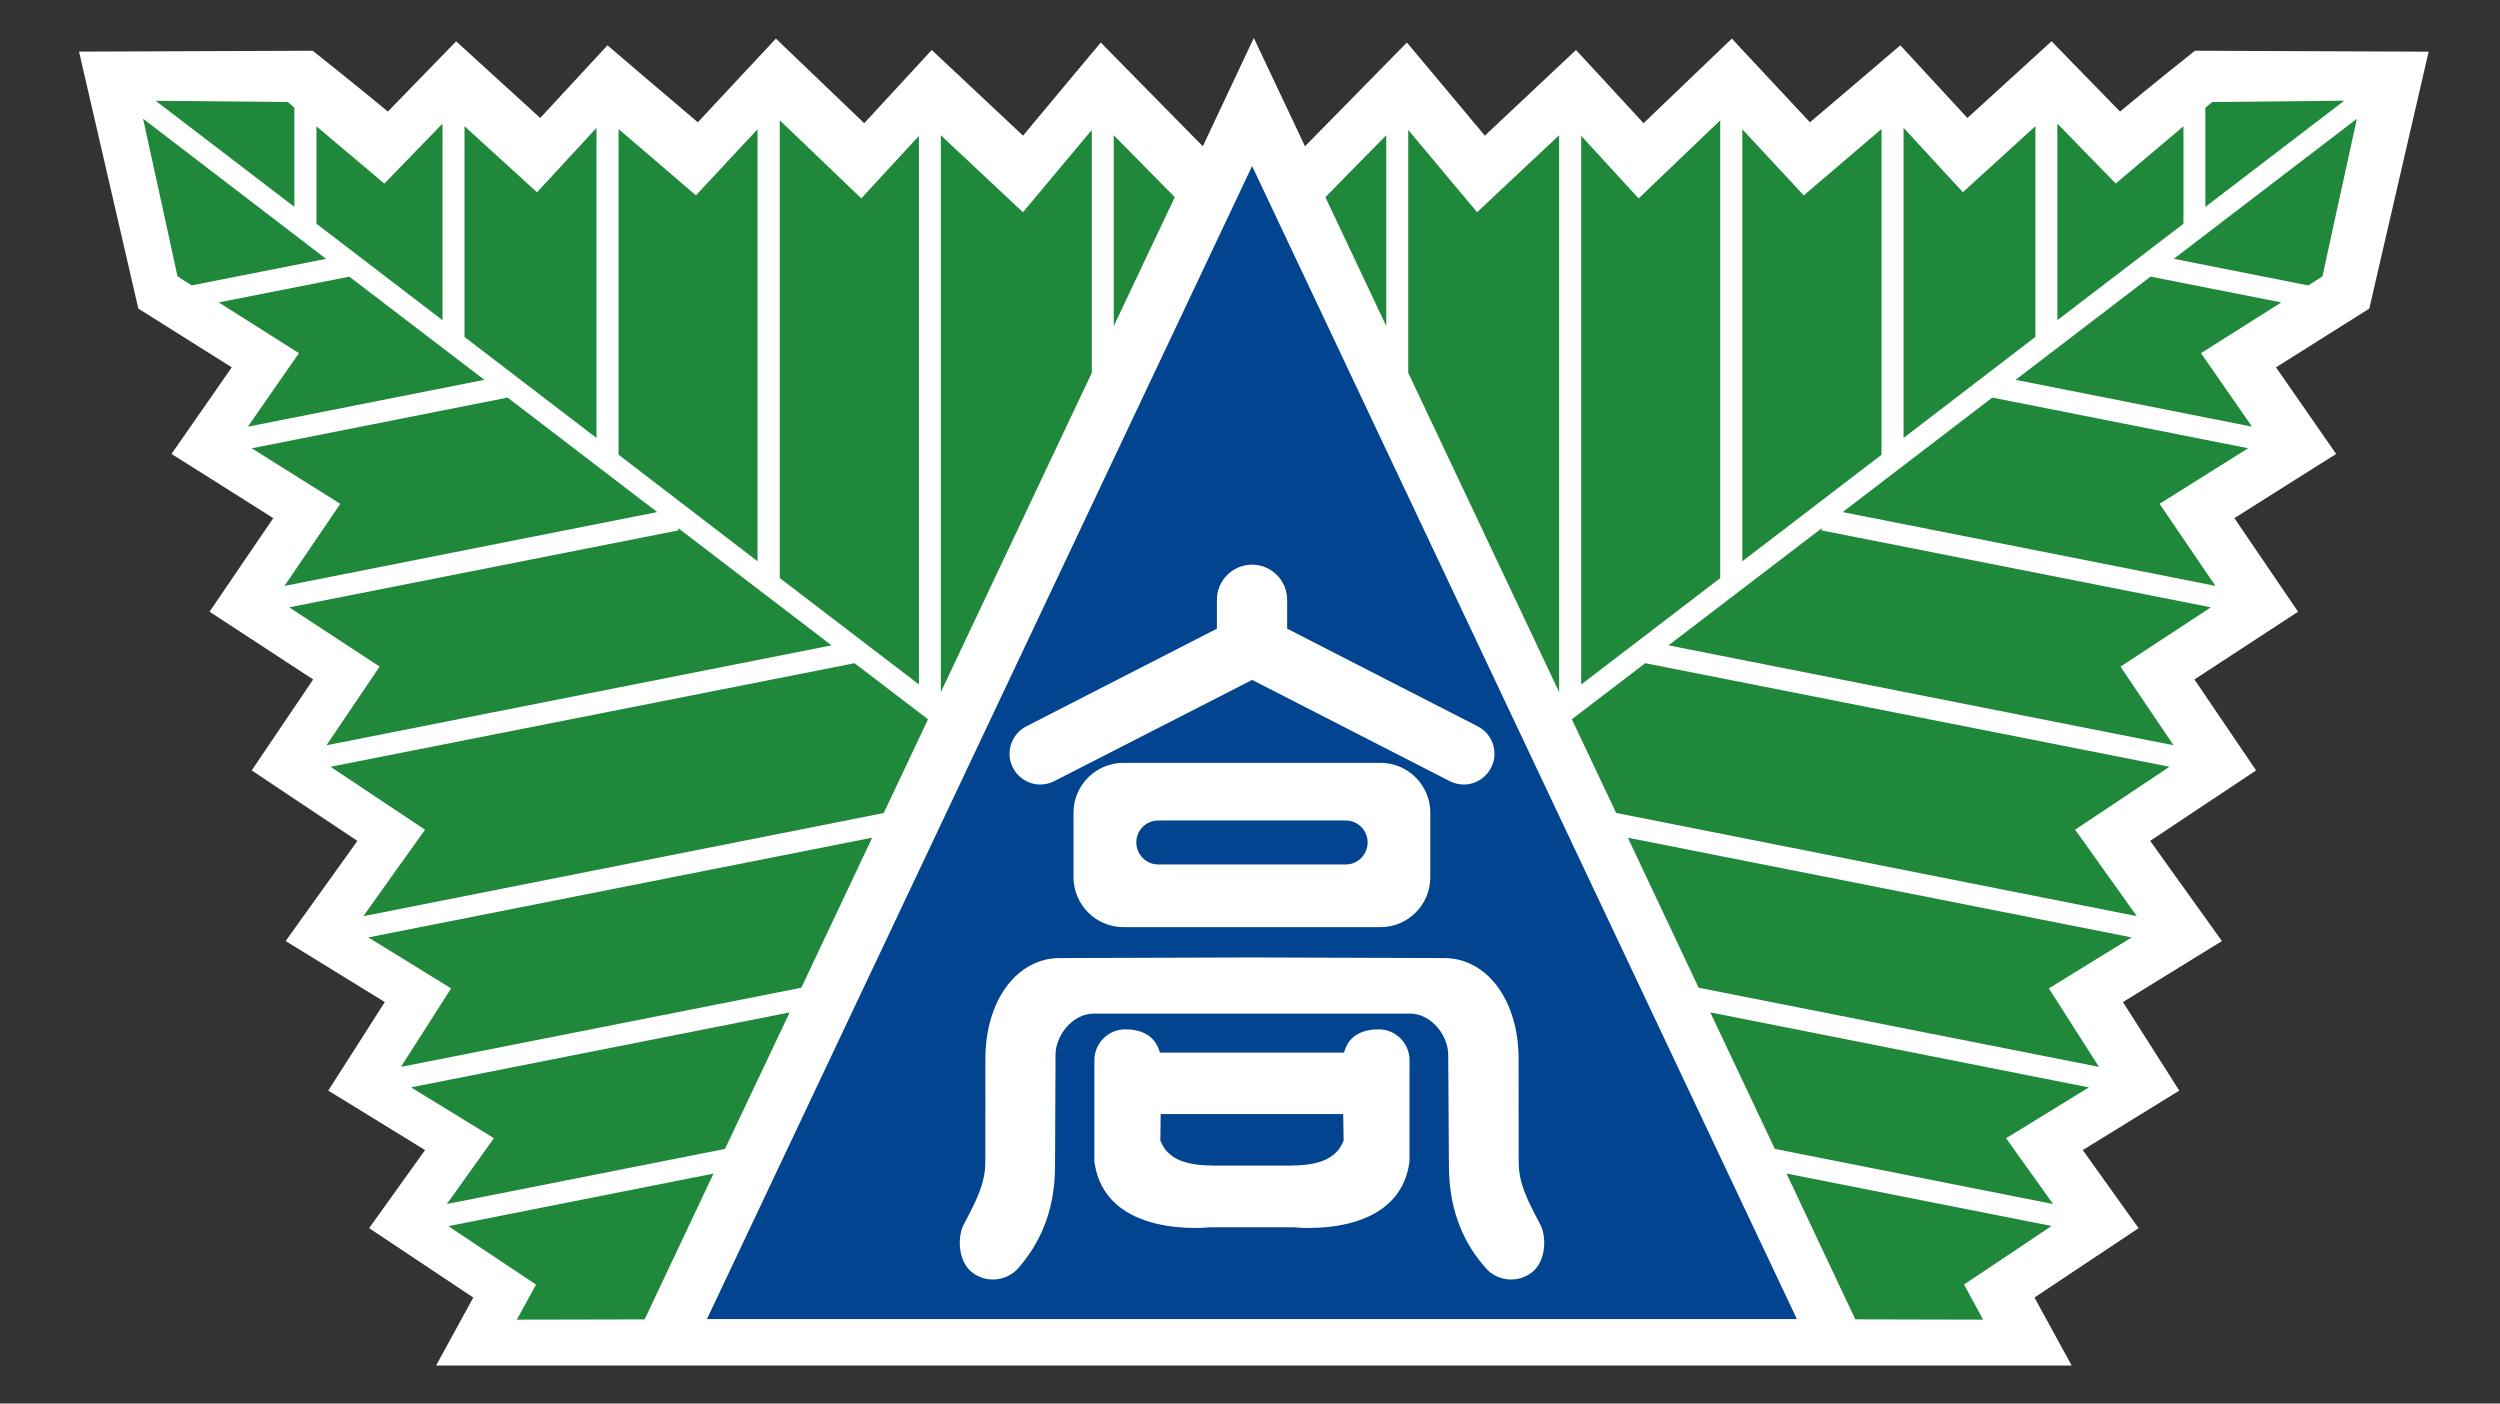
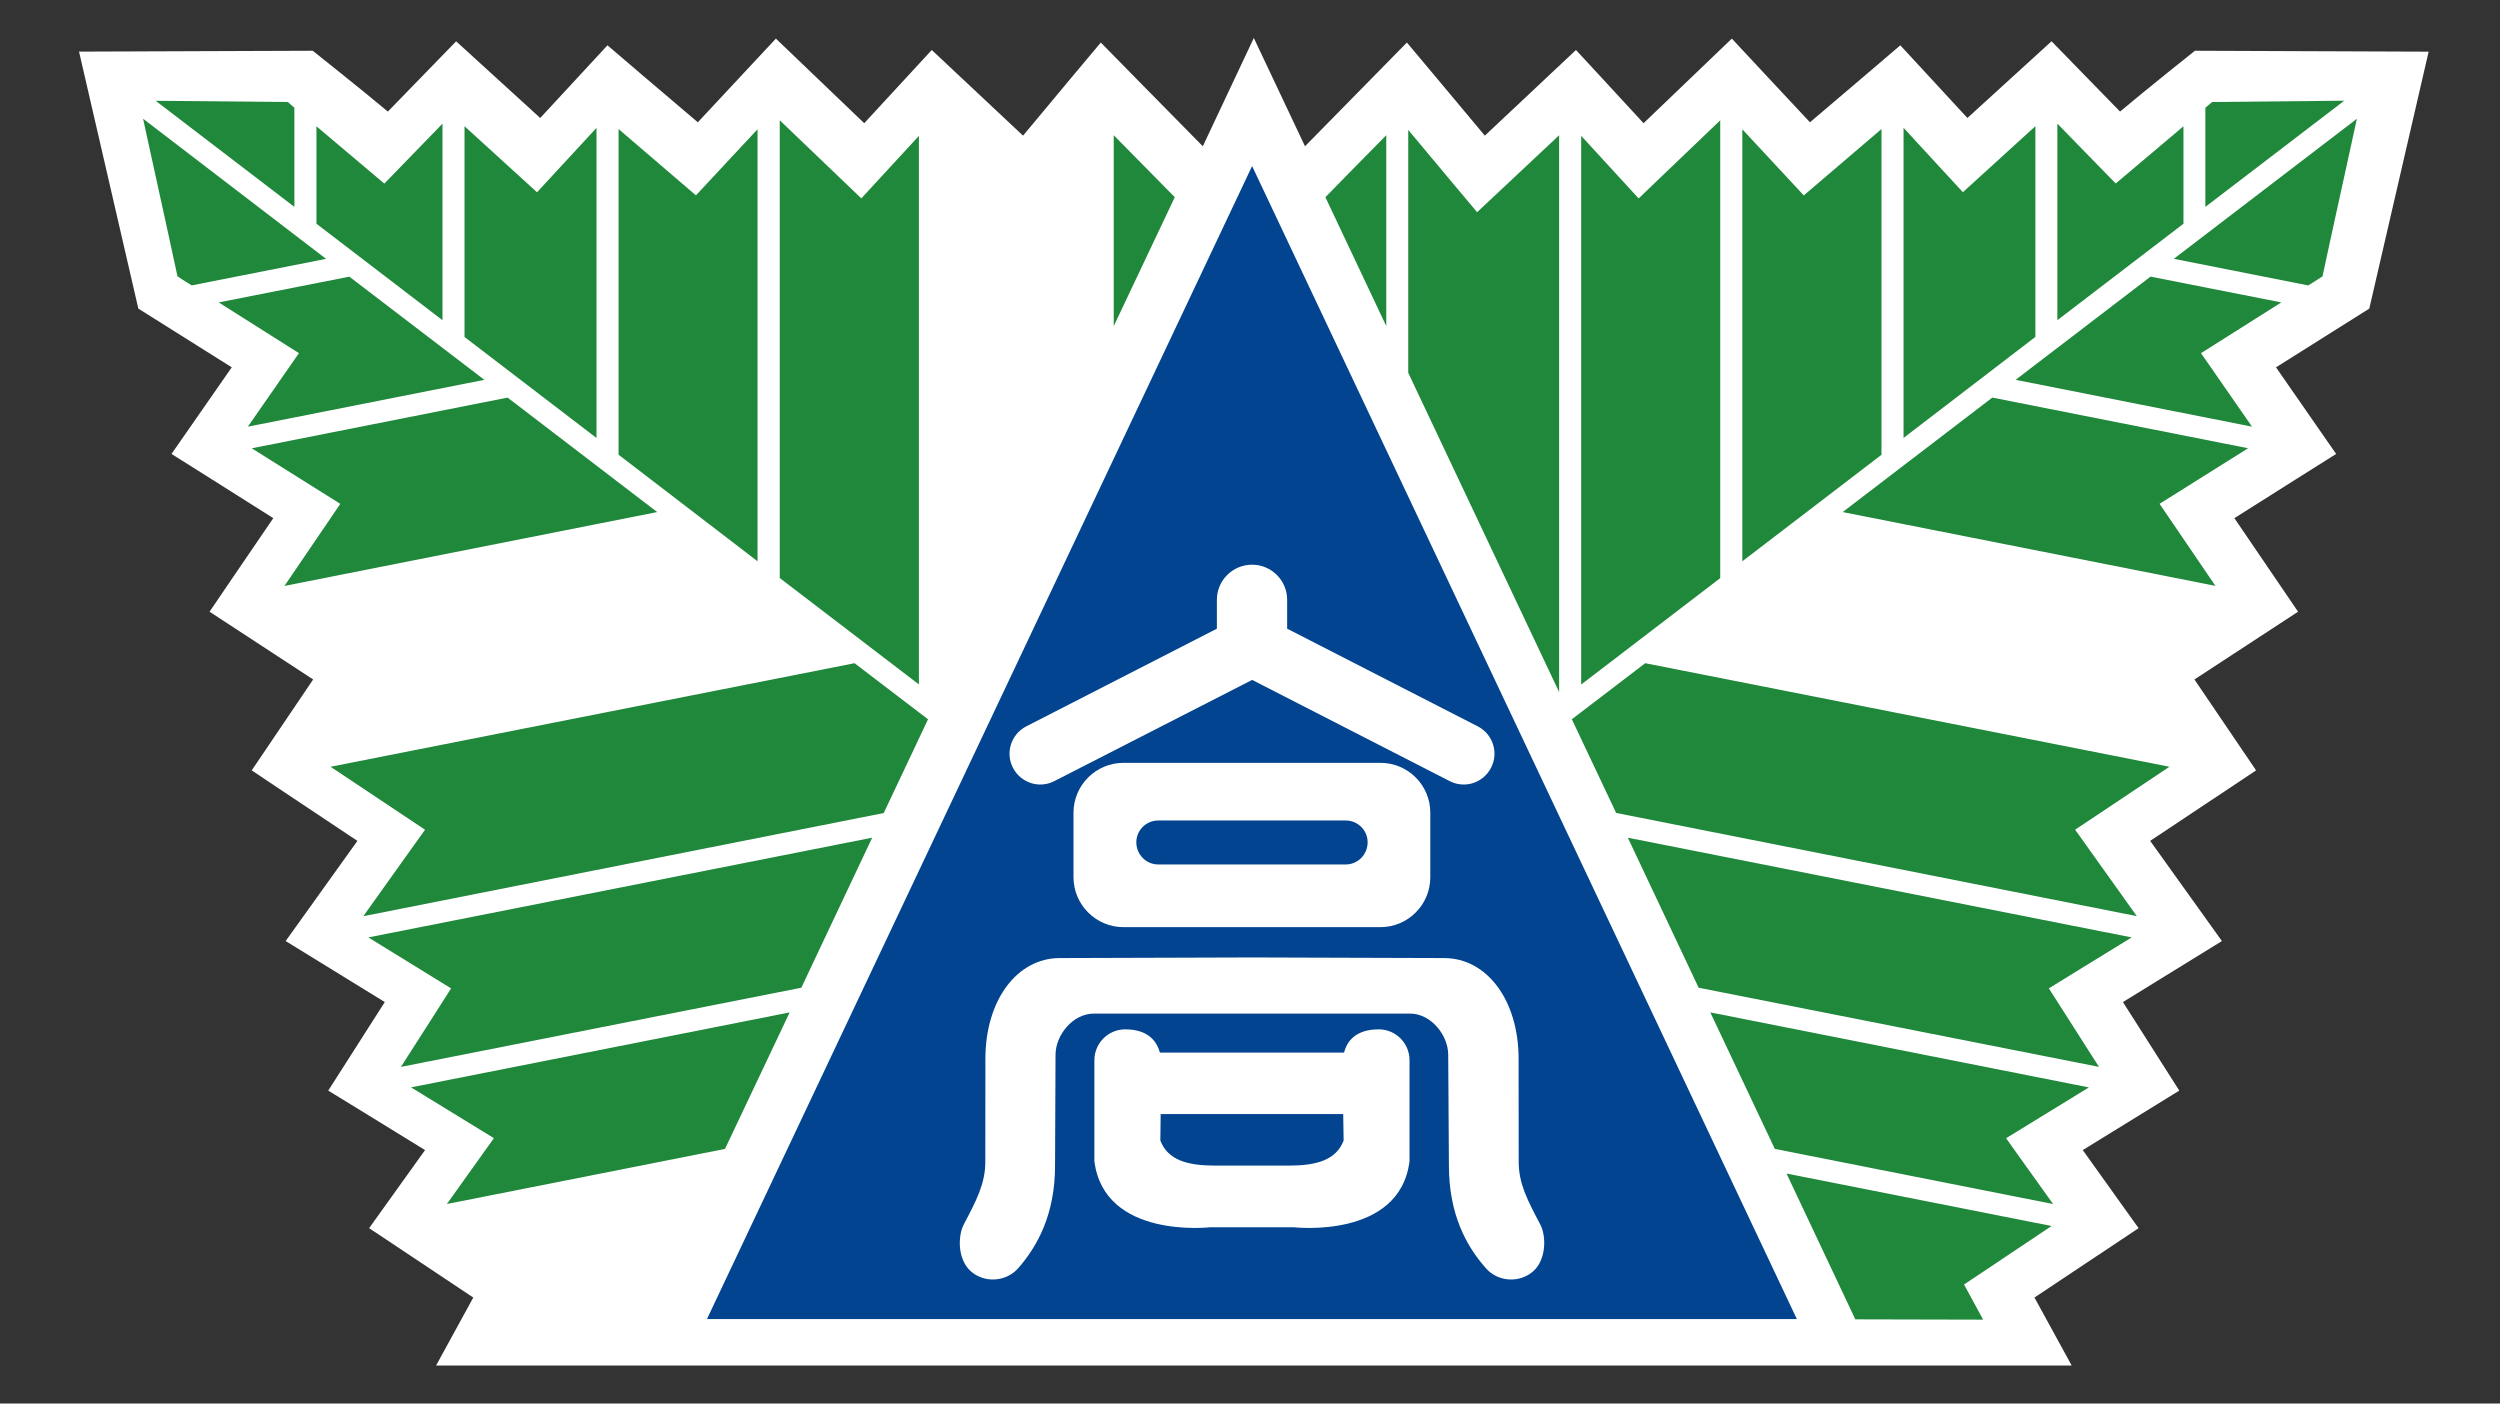
<svg xmlns="http://www.w3.org/2000/svg" version="1.1" id="レイヤー_1" x="0px" y="0px" viewBox="0 0 57 32" style="enable-background:new 0 0 57 32;" xml:space="preserve">
  <rect x="0" y="0" width="57" height="32" fill="#333333" stroke="none" />
  <style type="text/css">
	.st0{fill:#FFFFFF;}
	.st1{fill:#034490;}
	.st2{fill:#1F883B;}
</style>
  <g>
    <g>
      <path class="st0" d="M55.373,1.178L50.044,1.157c0,0-1.19,0.949-1.707,1.387    c-0.436-0.445-1.562-1.603-1.562-1.603S45.381,2.213,44.857,2.69    c-0.442-0.476-1.53-1.657-1.53-1.657s-1.518,1.299-2.06,1.755    c-0.474-0.504-1.781-1.908-1.781-1.908s-1.476,1.412-2.013,1.929    c-0.442-0.483-1.541-1.669-1.541-1.669s-1.516,1.423-2.078,1.953    c-0.48-0.578-1.777-2.123-1.777-2.123s-1.646,1.677-2.323,2.365l-1.167-2.469l-1.163,2.469    c-0.679-0.687-2.326-2.365-2.326-2.365s-1.296,1.545-1.773,2.123    c-0.565-0.53-2.081-1.953-2.081-1.953s-1.096,1.186-1.54,1.669    c-0.539-0.517-2.014-1.929-2.014-1.929s-1.309,1.404-1.78,1.908    c-0.542-0.456-2.06-1.755-2.06-1.755s-1.093,1.181-1.533,1.657    C11.794,2.213,10.4,0.942,10.4,0.942S9.274,2.099,8.843,2.544C8.323,2.106,7.13,1.157,7.13,1.157    l-5.328,0.02l1.352,5.859c0,0,1.479,0.931,2.13,1.339c-0.393,0.563-1.374,1.975-1.374,1.975    s1.696,1.066,2.321,1.464c-0.405,0.59-1.453,2.133-1.453,2.133s1.735,1.133,2.362,1.545    c-0.39,0.579-1.401,2.073-1.401,2.073s1.77,1.184,2.41,1.607    c-0.437,0.608-1.636,2.284-1.636,2.284s1.651,1.014,2.26,1.391    c-0.365,0.571-1.289,2.019-1.289,2.019s1.582,0.969,2.207,1.356    c-0.376,0.524-1.275,1.78-1.275,1.78l2.375,1.582l-0.849,1.551h37.293l-0.849-1.551l2.374-1.582    c0,0-0.896-1.256-1.273-1.78c0.625-0.386,2.201-1.356,2.201-1.356s-0.921-1.448-1.285-2.019    c0.61-0.377,2.257-1.391,2.257-1.391s-1.198-1.676-1.636-2.284    c0.641-0.424,2.415-1.607,2.415-1.607s-1.014-1.494-1.406-2.073    c0.627-0.412,2.363-1.545,2.363-1.545s-1.051-1.544-1.452-2.133    c0.627-0.399,2.32-1.464,2.32-1.464s-0.981-1.411-1.371-1.975    c0.649-0.408,2.127-1.339,2.127-1.339L55.373,1.178z" />
      <polygon class="st1" points="16.119,30.074 40.968,30.074 28.548,3.786   " />
      <path class="st2" d="M20.95,3.099c-0.514,0.556-1.312,1.424-1.312,1.424s-1.234-1.184-1.86-1.781    v10.437l3.173,2.426V3.099z" />
      <path class="st2" d="M17.272,2.947c-0.571,0.61-1.405,1.507-1.405,1.507s-1.104-0.944-1.764-1.512    v7.425l3.169,2.43V2.947z" />
-       <path class="st2" d="M24.893,2.962c-0.566,0.674-1.57,1.877-1.57,1.877s-1.196-1.122-1.872-1.755    v12.697l3.442-7.281V2.962z" />
      <path class="st2" d="M25.393,3.083v4.352l1.392-2.939C26.324,4.03,25.781,3.474,25.393,3.083" />
      <path class="st2" d="M6.712,2.457l-0.15-0.131C6.315,2.324,4.651,2.307,3.549,2.298l3.163,2.419V2.457z    " />
      <path class="st2" d="M10.089,2.819C9.584,3.339,8.763,4.186,8.763,4.186s-0.892-0.754-1.548-1.306V5.101    L10.089,7.301V2.819z" />
      <path class="st2" d="M13.6,2.916c-0.51,0.553-1.356,1.468-1.356,1.468s-1.022-0.933-1.653-1.506v4.805    l3.009,2.303V2.916z" />
      <path class="st2" d="M46.407,2.877c-0.63,0.573-1.653,1.505-1.653,1.505s-0.846-0.914-1.353-1.468v7.071    L46.407,7.681V2.877z" />
      <path class="st2" d="M11.043,8.66L7.965,6.308L4.987,6.895c0.811,0.512,1.829,1.157,1.829,1.157    s-0.713,1.022-1.165,1.676L11.043,8.66z" />
      <path class="st2" d="M50.437,2.326l-0.155,0.131v2.26l3.167-2.421    C52.349,2.308,50.685,2.323,50.437,2.326" />
      <path class="st2" d="M49.783,2.879c-0.657,0.554-1.545,1.305-1.545,1.305s-0.822-0.845-1.33-1.365    V7.3l2.875-2.199V2.879z" />
      <path class="st2" d="M31.607,3.083c-0.388,0.391-0.934,0.948-1.388,1.413l1.388,2.939V3.083z" />
      <path class="st2" d="M35.548,3.084c-0.673,0.633-1.87,1.754-1.87,1.754s-1.008-1.2-1.57-1.876v5.538    l3.44,7.279V3.084z" />
      <path class="st2" d="M39.221,2.743c-0.625,0.597-1.86,1.781-1.86,1.781S36.562,3.655,36.051,3.097    v12.51l3.17-2.426V2.743z" />
      <path class="st2" d="M42.897,2.943c-0.663,0.567-1.771,1.512-1.771,1.512s-0.833-0.896-1.401-1.507    v9.849l3.173-2.428V2.943z" />
      <path class="st2" d="M3.262,2.707c0.644,2.939,0.661,3.016,0.784,3.592    c0.055,0.039,0.173,0.113,0.325,0.208L7.434,5.902L3.262,2.707z" />
      <path class="st2" d="M42.013,11.675l8.499,1.683c-0.479-0.703-1.274-1.871-1.274-1.871    s1.271-0.797,2.019-1.267L45.425,9.065L42.013,11.675z" />
-       <path class="st2" d="M41.541,12.039l-3.499,2.675l11.515,2.278c-0.462-0.681-1.21-1.793-1.21-1.793    s1.303-0.856,2.061-1.352l-8.882-1.755L41.541,12.039z" />
      <path class="st2" d="M35.838,16.399l1.01,2.136l11.871,2.353c-0.524-0.733-1.406-1.971-1.406-1.971    s1.379-0.92,2.15-1.435l-11.952-2.361L35.838,16.399z" />
      <path class="st2" d="M40.466,26.195l6.345,1.257c-0.435-0.603-1.072-1.501-1.072-1.501    s1.147-0.704,1.887-1.158l-8.631-1.71L40.466,26.195z" />
      <path class="st2" d="M38.729,22.52l9.128,1.805c-0.42-0.657-1.143-1.79-1.143-1.79    s1.158-0.716,1.888-1.162l-11.487-2.273L38.729,22.52z" />
      <path class="st2" d="M45.956,8.66l5.39,1.068c-0.452-0.654-1.163-1.676-1.163-1.676    s1.019-0.645,1.83-1.157l-2.981-0.588L45.956,8.66z" />
      <path class="st2" d="M14.984,11.675l-3.411-2.61L5.74,10.221c0.752,0.47,2.019,1.267,2.019,1.267    s-0.795,1.168-1.273,1.871L14.984,11.675z" />
      <path class="st2" d="M52.629,6.508c0.15-0.096,0.267-0.17,0.324-0.207    c0.123-0.578,0.141-0.654,0.784-3.593l-4.174,3.193L52.629,6.508z" />
      <path class="st2" d="M20.149,18.537l1.01-2.137l-1.675-1.279L7.536,17.482    c0.772,0.514,2.155,1.436,2.155,1.436s-0.886,1.237-1.407,1.971L20.149,18.537z" />
      <path class="st2" d="M18.27,22.52l1.616-3.421L8.398,21.373c0.726,0.445,1.887,1.162,1.887,1.162    s-0.72,1.133-1.144,1.79L18.27,22.52z" />
-       <path class="st2" d="M18.959,14.714l-3.499-2.675l0.012,0.053l-8.878,1.755    c0.757,0.496,2.061,1.351,2.061,1.351s-0.752,1.112-1.211,1.794L18.959,14.714z" />
      <path class="st2" d="M42.301,30.081l2.914,0.007l-0.435-0.801c0,0,1.265-0.845,1.995-1.334l-6.042-1.196    L42.301,30.081z" />
      <path class="st2" d="M16.53,26.195l1.474-3.112L9.372,24.792c0.737,0.454,1.889,1.158,1.889,1.158    s-0.642,0.898-1.072,1.501L16.53,26.195z" />
-       <path class="st2" d="M10.222,27.956c0.731,0.485,2,1.333,2,1.333l-0.438,0.799l2.914-0.006    l1.57-3.324L10.222,27.956z" />
      <path class="st0" d="M33.693,16.561l-4.346-2.227v-0.661c0-0.439-0.36-0.798-0.798-0.798    c-0.445,0-0.804,0.359-0.804,0.798v0.661l-4.346,2.227c-0.343,0.177-0.482,0.598-0.305,0.942    c0.177,0.346,0.6,0.485,0.945,0.306l4.51-2.307l4.503,2.307    c0.348,0.179,0.768,0.04,0.945-0.306C34.174,17.16,34.037,16.738,33.693,16.561" />
      <path class="st0" d="M31.474,17.393h-2.927h-2.932c-0.627,0-1.139,0.508-1.139,1.138v1.469    c0,0.628,0.512,1.139,1.139,1.139h2.932h2.927c0.627,0,1.137-0.51,1.137-1.139v-1.469    C32.611,17.901,32.102,17.393,31.474,17.393 M30.682,19.71h-2.135h-2.138    c-0.277,0-0.501-0.225-0.501-0.507c0-0.272,0.224-0.496,0.501-0.496h2.138h2.135    c0.276,0,0.5,0.224,0.5,0.496C31.182,19.485,30.958,19.71,30.682,19.71" />
      <path class="st0" d="M35.121,27.923c-0.297-0.56-0.495-0.94-0.495-1.436l-0.002-2.345    c0-1.34-0.725-2.298-1.699-2.298l-4.377-0.014l-4.386,0.014c-0.972,0-1.695,0.958-1.695,2.298    l-0.002,2.345c0,0.496-0.199,0.877-0.494,1.436c-0.129,0.25-0.147,0.786,0.164,1.063    c0.313,0.275,0.805,0.242,1.08-0.071c0.441-0.504,0.84-1.23,0.84-2.338l0.011-2.53    c0-0.437,0.386-0.937,0.875-0.937h3.607h3.602c0.483,0,0.869,0.5,0.869,0.937l0.016,2.53    c0,1.108,0.396,1.834,0.843,2.338c0.272,0.313,0.765,0.346,1.078,0.071    C35.266,28.709,35.251,28.173,35.121,27.923" />
      <path class="st0" d="M31.435,23.469c-0.324,0-0.681,0.107-0.791,0.531h-2.097h-2.101    c-0.116-0.424-0.468-0.531-0.791-0.531c-0.388,0-0.703,0.317-0.703,0.703v2.303    c0.225,1.782,2.633,1.507,2.633,1.507h0.962h0.958c0,0,2.41,0.275,2.632-1.507v-2.303    C32.137,23.785,31.824,23.469,31.435,23.469 M29.38,26.576h-0.833h-0.838    c-0.632,0-1.084-0.124-1.253-0.573c0-0.112,0.004-0.344,0.007-0.602h2.084h2.078    c0.005,0.258,0.01,0.49,0.01,0.602C30.465,26.452,30.013,26.576,29.38,26.576" />
    </g>
  </g>
</svg>